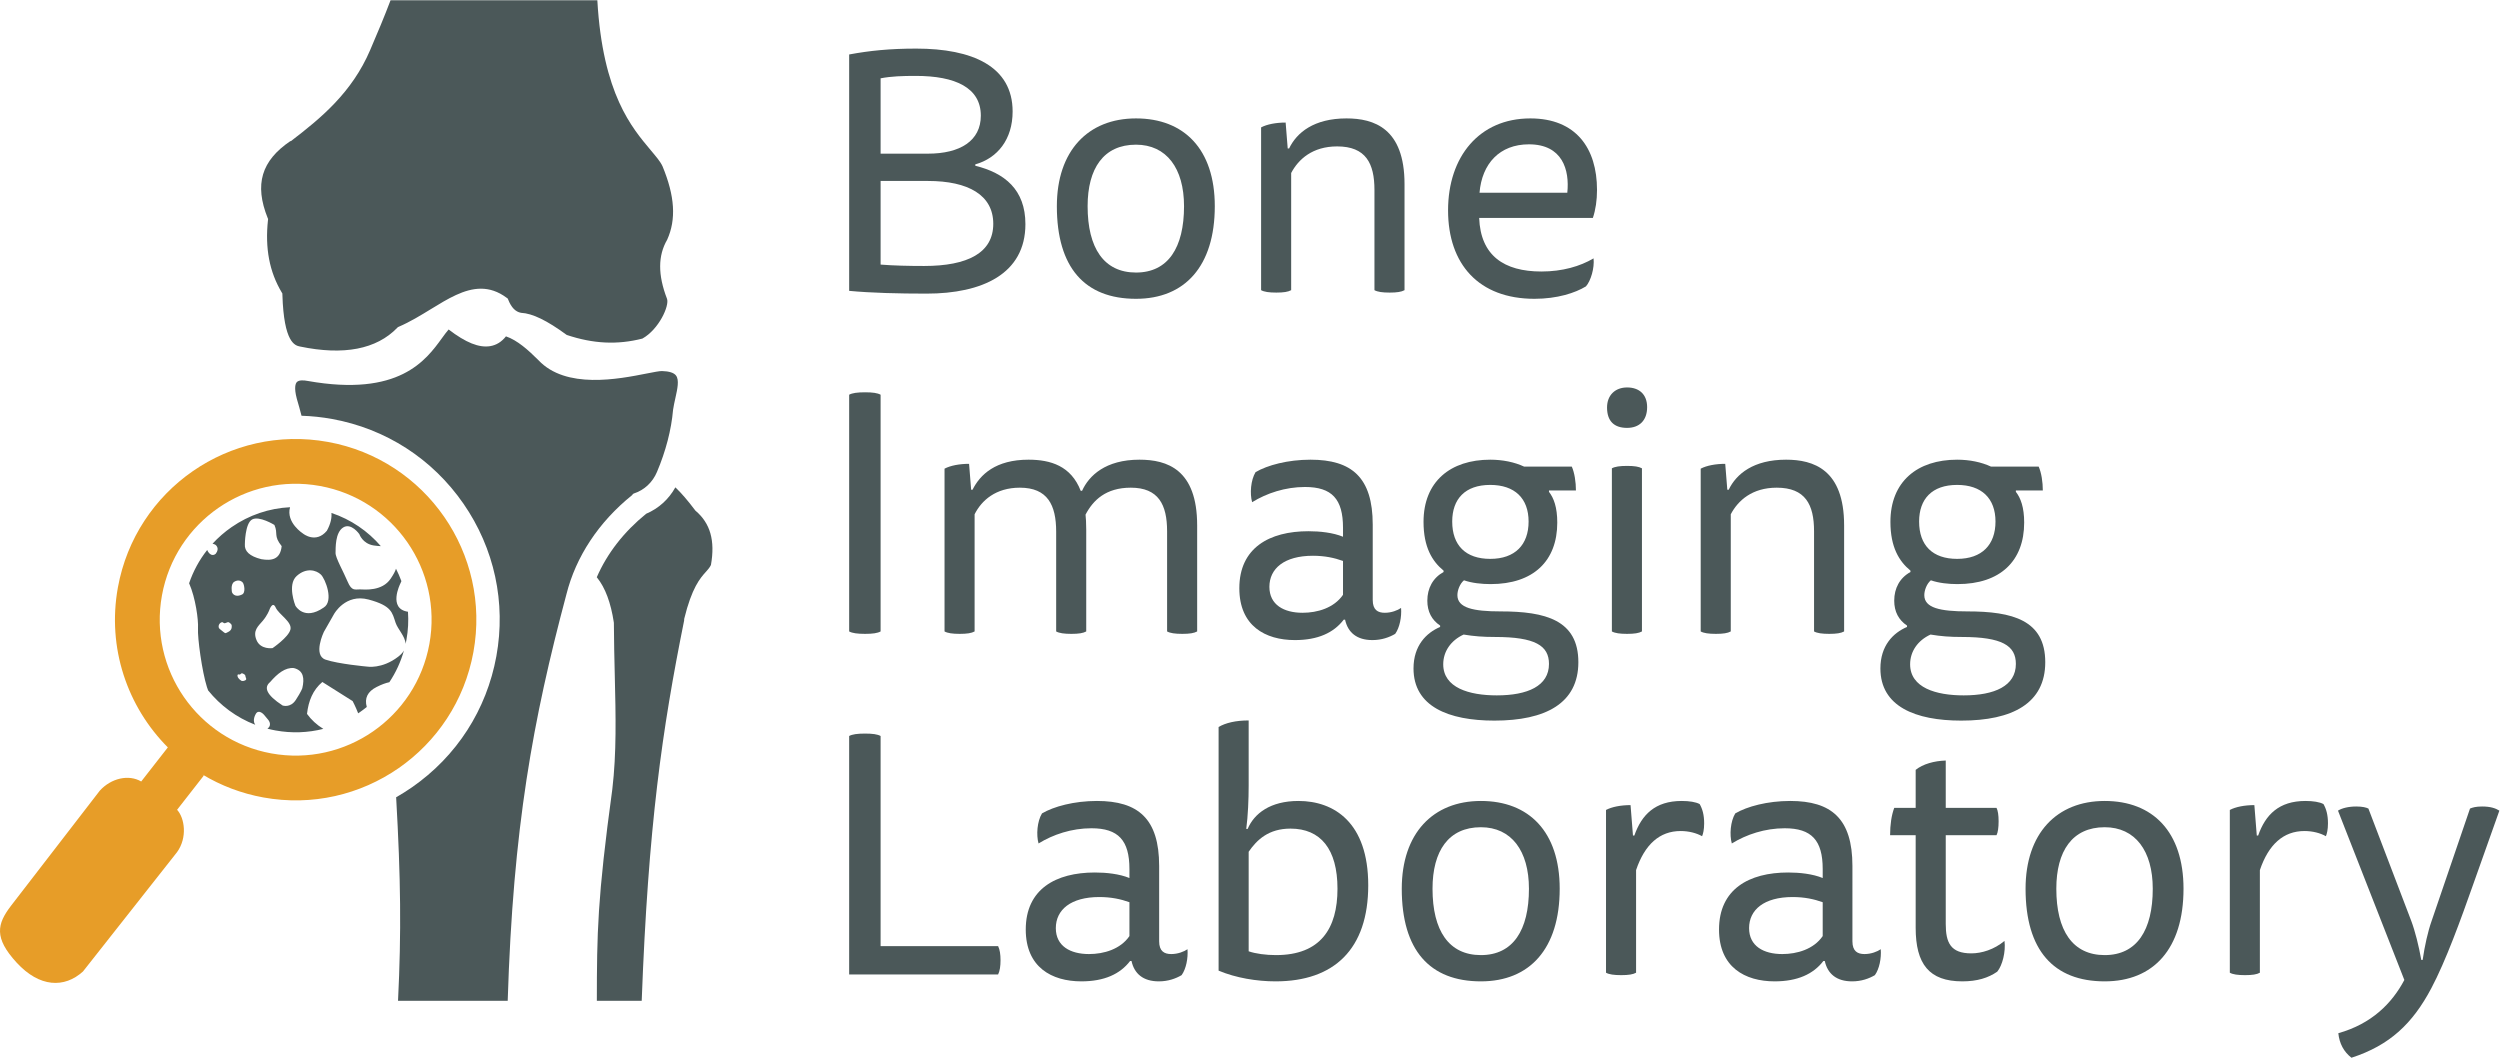
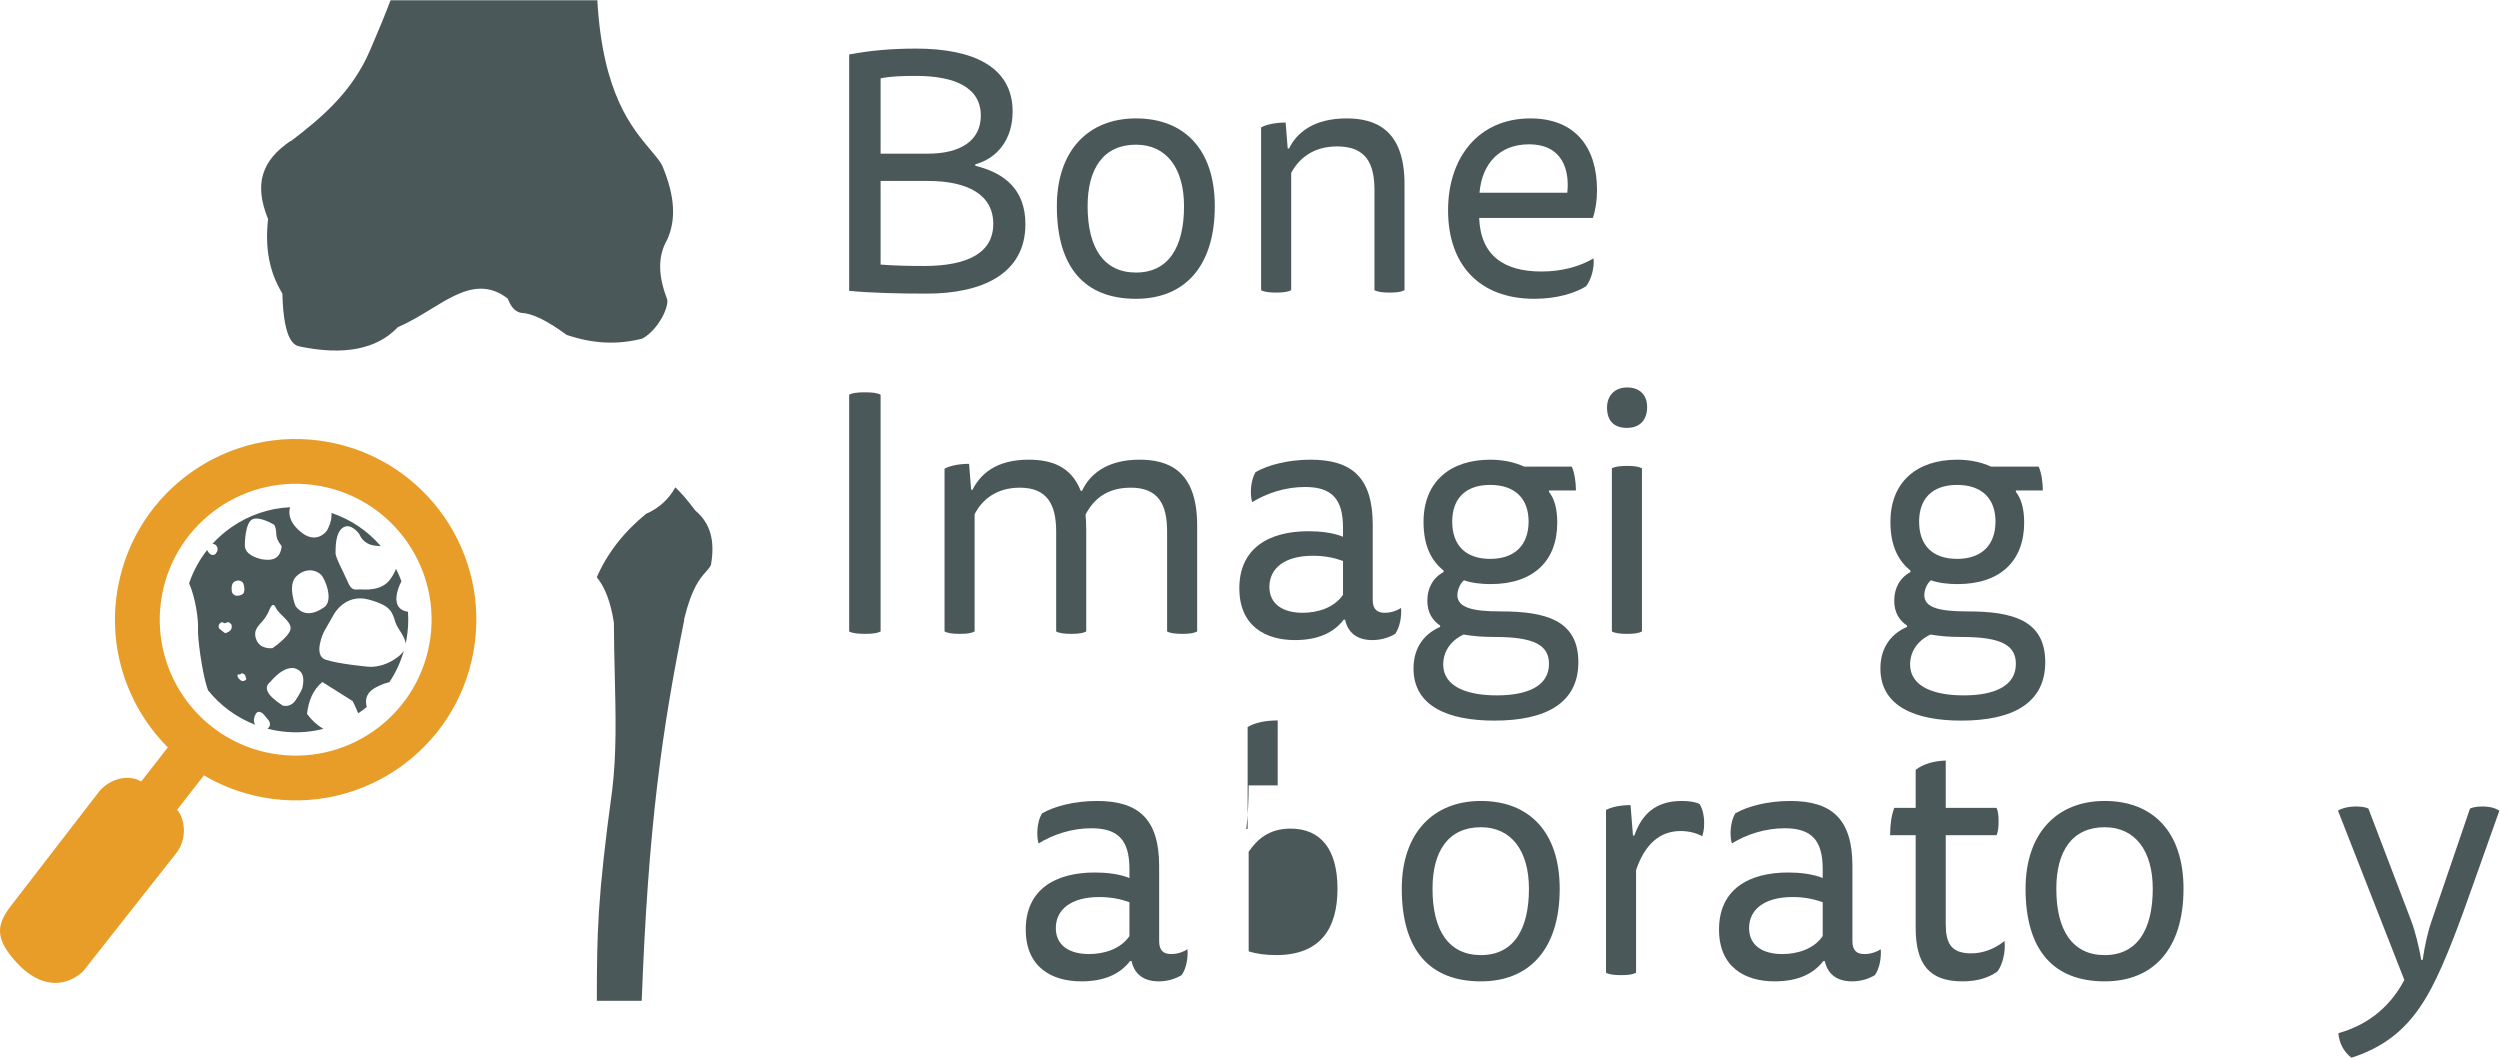
<svg xmlns="http://www.w3.org/2000/svg" viewBox="0 0 1753.08 741.72" height="741.72" width="1753.08" xml:space="preserve" id="svg2" version="1.1">
  <defs id="defs6" />
  <g transform="matrix(1.333,0,0,-1.333,0,741.72)" id="g10">
    <g transform="scale(0.1)" id="g12">
      <path id="path14" style="fill:#4b5859;fill-opacity:1;fill-rule:nonzero;stroke:none" d="m 3142.34,5562.92 c 28.1,-495.1 183.49,-672.07 280.44,-788.29 28.39,-34.03 50.81,-59.47 62.62,-85.41 64.68,-156.49 72.55,-278.88 24.41,-385.78 -48.94,-83.93 -49.29,-185.3 -1.08,-310.58 14.04,-36.33 -42.69,-161.54 -129.44,-209.72 -131.82,-33.66 -258.45,-27.5 -397.94,19.18 -104.04,76.35 -180.55,113.44 -240.39,116.4 -28.88,5.19 -50.84,27.57 -67.12,68.3 l -2.57,6.43 -5.54,4.14 c -46.02,34.29 -91.11,48.07 -135.83,48.07 -87.68,0 -174.03,-52.9 -263.7,-107.82 -53.61,-32.84 -109.05,-66.8 -168.46,-92.38 l -4.5,-1.94 -3.41,-3.53 c -109.51,-113.23 -281.7,-146.41 -511.81,-98.54 -25.34,5.37 -84.92,18.01 -92.41,272.6 l -0.19,6.38 -3.28,5.48 c -64.83,108.32 -88.51,232.89 -72.4,380.83 l 0.66,5.52 -2.27,5.12 c -70.67,176.93 -33.6,301.15 120.19,405.25 l 1.14,-1.37 c 160.42,122.53 322.03,256.47 417.51,479.04 39.58,91.9 75.36,177.57 107.58,262.61 l 1087.79,0.01" />
      <path id="path16" style="fill:#4b5859;fill-opacity:1;fill-rule:nonzero;stroke:none" d="m 3659.17,2877.31 -2.08,2.06 -1.65,2.33 c -37.29,49.68 -71.56,89.33 -102.65,118.86 -34.97,-62.91 -88.06,-111.04 -153.69,-138.97 -117.14,-94.89 -205.33,-208.67 -259.72,-333.86 l 1.88,-2.39 c 42.63,-52.86 72.15,-132.06 87.76,-235.13 l 0.28,-3.81 c 0.49,-97.69 2.67,-188.57 4.78,-275.95 5.13,-212.81 9.56,-407.11 -12.98,-597.92 -78.71,-575.229 -81.02,-758.35 -81.4,-1112.87 h 236.03 c 34.54,922.65 107.59,1426.94 223.21,2000.68 l 0.21,7.85 c 40.07,164.17 83.66,214.39 115.49,249.34 11.19,12.28 19.47,22.55 25.29,34.61 22.61,128.12 -3.08,219.18 -80.76,285.17" />
-       <path id="path18" style="fill:#4b5859;fill-opacity:1;fill-rule:nonzero;stroke:none" d="m 3555.98,3589.12 c -11.26,14.41 -35.89,22.24 -73.48,23.23 -12.5,0.39 -43.94,-5.69 -80.19,-12.85 -148.56,-29.35 -425.13,-84 -569.95,70.16 -53.4,53.31 -110.8,104.83 -170.72,125.2 -22.6,-28.79 -50.49,-46.08 -83.09,-51.47 -58.25,-9.59 -127.98,18.3 -218.49,87.65 -10.88,-12.26 -22.41,-28.14 -35.16,-45.68 -84.3,-116.12 -225.38,-310.47 -706.26,-225.03 -19.89,3.84 -45.92,5.9 -57.05,-6.02 -6.8,-7.27 -15.85,-28.38 -0.27,-87.43 9.44,-31.78 17.61,-61.54 24.85,-89.63 53.56,-1.65 107.36,-7.29 161.05,-17.05 282.03,-51.25 527.22,-209.26 690.4,-444.92 163.19,-235.67 224.83,-520.77 173.58,-802.79 -51.25,-282.04 -209.26,-527.23 -444.92,-690.41 -26.83,-18.58 -54.32,-35.81 -82.36,-51.74 24.29,-427.211 27.75,-711.871 9.93,-1070.68 h 576.96 c 28.5,913.56 132.44,1476.55 308.98,2138.67 49.44,196.8 169.09,379.72 345.98,521.78 l 3.52,5.28 4.29,2.61 c 56.17,18.15 99.78,59.17 122.85,114.52 46.01,108.52 75.11,220.99 84.16,324.66 l 0.17,1.61 c 3,20.29 7.55,40.83 11.95,60.62 11.01,49.59 21.42,96.46 3.27,119.71" />
      <path id="path20" style="fill:#4b5859;fill-opacity:1;fill-rule:nonzero;stroke:none" d="m 1165.97,2290.71 c 9.74,2.92 7.76,-7.87 19.65,-4.18 11.9,3.68 14.03,8.82 23.02,1.05 8.99,-7.77 12.19,-8.8 9.97,-25.49 -2.22,-16.71 -20.16,-23.32 -24.99,-25.55 -4.84,-2.23 -7.05,-6.13 -16.05,1.65 -8.99,7.77 -23.69,17.62 -25.89,22.37 -5.48,14.25 4.55,27.22 14.29,30.15 z m 66.27,213.08 c 20.91,13.19 38.5,4.38 45.47,-5.1 6.97,-9.49 15.96,-53.81 -5.42,-62.32 -41.12,-19.05 -51.99,12.6 -51.99,12.6 0,0 -8.98,41.63 11.94,54.82 z m 59.29,-498.95 c 0.96,-6.14 8.83,-14.03 -1.84,-19.67 -10.68,-5.63 -18.96,-2.54 -18.96,-2.54 0,0 -17.86,9.8 -21.14,24.07 -2.29,9.95 4.19,11.57 7.58,9.2 11.95,-1.38 8.55,10.78 21.24,4.88 12.69,-5.89 12.16,-9.8 13.12,-15.94 z m -3.43,696.2 c 0,0 0.51,109.77 38.04,130.51 37.53,20.74 117.4,-28.7 117.4,-28.7 20.86,-47.27 -6.24,-55.9 38.23,-111.55 -7.1,-69.56 -51.51,-78.43 -107.48,-68.51 -61.92,15.48 -88.75,42.17 -86.19,78.25 z m 239.65,-448.79 c -10.47,-40.77 -94.06,-97.45 -94.06,-97.45 0,0 -62.68,-9.17 -84.09,41.73 -21.4,50.9 8.99,73.85 32.83,102.18 23.84,28.32 33.95,55.47 33.95,55.47 0,0 17.16,51.43 33.85,14.23 16.69,-37.2 87.98,-75.39 77.52,-116.16 z m 32.87,281.95 c 51.14,46.21 103.65,30.41 127.32,7.68 23.67,-22.72 69.52,-140.13 14.84,-173.71 -103.82,-71.95 -148.77,9.77 -148.77,9.77 0,0 -44.53,110.05 6.61,156.26 z m 29.68,-590.15 c 0,0 -5.42,-17.58 -34.17,-61.71 -28.74,-44.13 -69.6,-29.28 -69.6,-29.28 -88.14,57.63 -98.36,95.72 -65.7,123.04 39.4,45.65 80.22,77.93 124.95,73.81 51.5,-12.68 56.54,-54.01 44.52,-105.86 z m -548.69,314.88 c -3.07,-50.36 21.17,-227.13 46.93,-308.8 1.91,-6.05 4.04,-11.91 6.26,-17.68 64.1,-79.49 148.81,-142.77 247.83,-180.82 l -4.7,9.03 c 0,0 -8.6,19.24 7.43,47.65 16.03,28.4 43.81,-4.59 43.81,-4.59 l 19.71,-23.62 c 0,0 27.12,-27.97 -2.18,-49.02 14.03,-3.62 28.29,-6.79 42.77,-9.41 v 0 c 84.85,-15.43 170.2,-12.3 251.37,8.31 -35.2,21.5 -63.45,48 -85.81,78.76 7.57,68.11 31.13,126.18 80.71,167.92 l 159.35,-100.51 c 0,0 16.08,-30.29 29.06,-64.34 2.79,1.87 5.59,3.72 8.35,5.65 12.74,8.82 25.05,18.08 36.96,27.75 -12.97,46.03 4.06,81.18 51.83,105.18 25.72,13.1 47.8,21.15 66.94,25.11 33.91,50.8 59.84,106.85 76.75,166.61 -6.13,-10.52 -15.71,-21.25 -29.91,-32.23 -86.56,-66.89 -165.36,-52.12 -165.36,-52.12 0,0 -149.37,13.39 -217.13,36.44 -67.77,23.05 -9.03,145.74 -9.03,145.74 l 53.48,93.86 c 0,0 59.55,109.49 182.03,76.56 122.48,-32.92 123.85,-68.65 141.94,-122.01 11.73,-34.62 50.53,-71.27 52.77,-111.01 1.53,7 2.98,14.03 4.27,21.12 9.05,49.83 11.54,99.34 8.12,147.68 -106.51,15.59 -40.93,146.57 -40.93,146.57 l 6.39,14.4 c -8.21,22.4 -17.74,44.23 -28.53,65.41 -4.07,-13.62 -12.79,-29.85 -27.99,-52.44 -44.97,-66.86 -135.84,-57.13 -161.28,-56.39 -25.45,0.72 -43.2,-11.31 -65.24,41.09 -22.04,52.4 -64.12,125.77 -63.43,150.82 0.69,25.05 -2.47,106.32 39.75,133.55 42.23,27.23 85.41,-34.72 85.41,-34.72 0,0 16.53,-50.16 75.32,-59.61 14.81,-2.38 27.17,-3.06 37.71,-3.56 -67.89,78.77 -156.71,140.17 -259.85,174.65 2.36,-24.96 -3.3,-55.92 -23.94,-93.7 -57.86,-69.68 -125.06,-15.21 -125.06,-15.21 0,0 -91.45,57.84 -68.63,138.98 -109.39,-5.24 -215.39,-40.84 -307.66,-104.73 -36.98,-25.61 -70.49,-54.89 -100.17,-87.24 8.48,-1.53 15.28,-5.65 15.28,-5.65 0,0 25.3,-17.28 1.33,-47.41 -17.78,-15.15 -32.46,1.66 -32.46,1.66 0,0 -8.54,7.77 -12.16,18.52 -41.35,-52.33 -73.52,-111.38 -95.168,-175.15 33.978,-76.91 49.468,-192.5 46.758,-237.05" />
      <path id="path22" style="fill:#e79d28;fill-opacity:1;fill-rule:nonzero;stroke:none" d="m 1427.52,1600.92 c -388.49,70.6 -646.196,442.76 -575.602,831.25 70.598,388.5 442.762,646.2 831.252,575.61 388.5,-70.6 646.21,-442.76 575.61,-831.25 -70.6,-388.5 -442.76,-646.2 -831.26,-575.61 z m 297.75,1638.54 c -516.44,93.85 -1011.188,-248.74 -1105.036,-765.19 -57.867,-318.43 50.25,-628.58 262.692,-841.63 l -140.09,-179.43 c -65.938,38.71 -158.145,17.36 -217.746,-48.08 L 57.602,799 C -15.465,703.242 -32.73,631.191 87.598,500.262 207.926,369.34 338.793,365.199 436.48,453.719 L 931.555,1081.8 c 55.441,76.89 39.539,180 -0.028,222.5 l 140.603,180.09 -6.82,5.38 c 95.85,-57.67 203.53,-99.35 320.11,-120.54 516.46,-93.84 1011.2,248.74 1105.04,765.19 93.85,516.45 -248.74,1011.2 -765.19,1105.04" />
      <path id="path24" style="fill:#4b5859;fill-opacity:1;fill-rule:nonzero;stroke:none" d="m 4632.47,4172.38 c 69.09,-5.45 147.27,-7.27 229.07,-7.27 229.07,0 363.61,69.09 363.61,221.8 0,150.89 -130.9,225.43 -343.61,225.43 h -249.07 z m 0,583.58 h 249.07 c 169.08,0 278.16,67.27 278.16,199.99 0,147.25 -134.53,209.07 -341.79,209.07 -70.9,0 -129.08,-1.82 -185.44,-12.73 z m 498.14,-63.62 c 154.53,-38.18 263.61,-125.45 263.61,-307.25 0,-261.79 -227.25,-365.42 -519.95,-365.42 -147.26,0 -292.7,3.64 -407.23,14.54 v 1243.52 c 107.26,20 214.52,30.91 352.69,30.91 294.52,0 507.22,-92.72 507.22,-330.88 0,-147.26 -79.99,-245.43 -196.34,-278.15 v -7.27" />
      <path id="path26" style="fill:#4b5859;fill-opacity:1;fill-rule:nonzero;stroke:none" d="m 5975.99,4130.57 c 169.07,0 252.7,130.9 252.7,349.05 0,199.99 -92.72,323.61 -252.7,323.61 -170.9,0 -254.53,-125.44 -254.53,-323.61 0,-219.97 85.45,-349.05 254.53,-349.05 z m 414.5,349.05 c 0,-316.33 -158.17,-487.22 -414.5,-487.22 -269.07,0 -416.33,163.62 -416.33,487.22 0,290.89 163.63,461.78 416.33,461.78 252.7,0 414.5,-161.81 414.5,-461.78" />
      <path id="path28" style="fill:#4b5859;fill-opacity:1;fill-rule:nonzero;stroke:none" d="m 6792.28,4037.85 c -16.37,-9.09 -40,-12.72 -78.18,-12.72 -38.18,0 -63.63,3.63 -80,12.72 v 856.28 c 30.91,16.37 78.19,25.46 129.08,25.46 l 10.91,-136.36 h 7.28 c 40,83.63 130.89,158.17 301.78,158.17 143.63,0 305.43,-50.9 305.43,-345.42 v -558.13 c -16.36,-9.09 -40,-12.72 -78.18,-12.72 -38.17,0 -63.62,3.63 -79.99,12.72 v 527.22 c 0,139.99 -45.45,229.07 -196.35,229.07 -129.07,0 -203.61,-67.26 -241.78,-139.98 v -616.31" />
      <path id="path30" style="fill:#4b5859;fill-opacity:1;fill-rule:nonzero;stroke:none" d="m 8244.87,4550.53 c 12.73,119.99 -25.46,254.52 -201.8,254.52 -154.53,0 -247.25,-101.81 -259.97,-254.52 z m -463.6,-132.72 c 7.27,-198.16 130.9,-281.79 327.25,-281.79 110.89,0 203.62,27.27 274.52,69.09 5.46,-50.91 -14.54,-118.17 -40,-147.26 -56.36,-34.54 -150.89,-65.45 -270.88,-65.45 -292.7,0 -454.5,181.8 -454.5,465.41 0,281.79 163.61,483.59 432.68,483.59 239.98,0 350.88,-156.35 350.88,-376.33 0,-54.54 -7.27,-103.62 -21.82,-147.26 h -598.13" />
      <path id="path32" style="fill:#4b5859;fill-opacity:1;fill-rule:nonzero;stroke:none" d="m 4467.04,3487.88 c 16.36,9.09 43.63,12.72 83.62,12.72 40,0 65.45,-3.63 81.81,-12.72 V 2242.54 c -16.36,-9.09 -41.81,-12.72 -81.81,-12.72 -39.99,0 -67.26,3.63 -83.62,12.72 v 1245.34" />
      <path id="path34" style="fill:#4b5859;fill-opacity:1;fill-rule:nonzero;stroke:none" d="m 5126.95,2242.54 c -16.35,-9.09 -39.99,-12.72 -78.17,-12.72 -38.18,0 -63.63,3.63 -79.99,12.72 v 856.28 c 30.91,16.37 78.17,25.46 129.08,25.46 l 10.9,-136.35 h 7.28 c 39.99,79.99 121.8,158.16 294.52,158.16 116.35,0 223.61,-32.72 274.51,-163.62 h 7.28 c 36.36,80 123.62,163.62 301.79,163.62 145.43,0 303.6,-50.9 303.6,-345.42 v -558.13 c -16.36,-9.09 -40,-12.72 -78.17,-12.72 -38.18,0 -63.63,3.63 -80,12.72 v 527.22 c 0,139.99 -45.44,229.07 -190.89,229.07 -130.89,0 -198.16,-65.45 -238.15,-141.8 1.81,-10.91 3.63,-49.08 3.63,-79.99 v -534.5 c -16.36,-9.09 -40,-12.72 -78.17,-12.72 -38.18,0 -63.63,3.63 -79.99,12.72 v 525.41 c 0,139.99 -45.46,230.88 -190.89,230.88 -127.27,0 -201.8,-67.26 -238.17,-139.99 v -616.3" />
      <path id="path36" style="fill:#4b5859;fill-opacity:1;fill-rule:nonzero;stroke:none" d="m 7064.96,2613.41 c -45.45,16.37 -96.36,27.28 -158.17,27.28 -150.89,0 -229.07,-67.27 -229.07,-163.62 0,-94.54 76.36,-136.35 174.53,-136.35 78.18,0 165.44,25.45 212.71,94.53 z m 3.63,-309.06 c -52.72,-69.08 -136.34,-107.25 -256.33,-107.25 -156.35,0 -292.7,74.54 -292.7,272.69 0,212.72 158.16,299.97 363.59,299.97 60,0 129.09,-7.26 181.81,-29.08 v 47.27 c 0,150.89 -58.17,214.52 -199.98,214.52 -103.63,0 -201.81,-32.72 -278.15,-79.99 -12.74,45.45 -7.28,116.35 18.17,158.16 61.82,36.36 169.08,65.45 289.06,65.45 216.35,0 327.25,-92.72 327.25,-341.78 v -396.33 c 0,-52.72 27.27,-67.26 63.63,-67.26 34.54,0 67.27,12.72 85.44,25.45 3.64,-47.27 -7.26,-103.63 -30.9,-136.35 -30.91,-18.18 -70.91,-32.72 -119.99,-32.72 -81.81,0 -129.08,39.99 -143.62,107.25 h -7.28" />
      <path id="path38" style="fill:#4b5859;fill-opacity:1;fill-rule:nonzero;stroke:none" d="m 7839.43,2624.32 c 130.9,0 201.81,74.54 201.81,196.35 0,121.81 -72.72,192.7 -201.81,192.7 -132.7,0 -199.98,-74.53 -199.98,-192.7 0,-125.44 70.91,-196.35 199.98,-196.35 z m -139.98,-398.14 c -67.26,-30.9 -107.26,-89.08 -107.26,-156.35 0,-123.62 136.35,-163.62 281.79,-163.62 161.8,0 274.52,49.09 274.52,165.44 0,96.35 -72.72,141.8 -283.61,141.8 -63.63,0 -110.9,3.65 -165.44,12.73 z m 1.82,285.43 c -21.82,-18.19 -34.54,-52.73 -34.54,-78.18 0,-67.26 83.62,-85.44 227.24,-85.44 236.35,0 409.06,-45.46 409.06,-267.25 0,-216.34 -172.71,-307.24 -441.78,-307.24 -241.8,0 -425.41,74.53 -425.41,274.51 0,119.99 67.27,187.26 139.99,218.17 v 7.27 c -43.63,29.08 -67.27,72.72 -67.27,130.89 0,65.45 29.09,119.99 85.44,150.9 v 7.28 c -59.99,49.08 -105.44,123.62 -105.44,256.33 0,212.71 141.81,327.24 350.87,327.24 65.46,0 127.27,-12.72 178.17,-36.36 h 250.89 c 14.54,-32.72 21.81,-81.81 21.81,-125.44 h -141.8 v -7.27 c 25.45,-32.73 43.63,-81.81 43.63,-161.8 0,-201.81 -125.44,-323.6 -350.87,-323.6 -47.28,0 -98.17,5.45 -139.99,19.99" />
      <path id="path40" style="fill:#4b5859;fill-opacity:1;fill-rule:nonzero;stroke:none" d="m 8479.38,3100.64 c 16.37,9.09 41.82,12.73 80,12.73 38.18,0 61.82,-3.64 78.18,-12.73 v -858.1 c -16.36,-9.09 -40,-12.72 -78.18,-12.72 -38.18,0 -63.63,3.63 -80,12.72 z m 185.44,321.79 c 0,-70.91 -41.81,-109.08 -105.44,-109.08 -69.08,0 -105.44,36.36 -105.44,107.26 0,65.45 43.63,105.45 105.44,105.45 63.63,0 105.44,-36.36 105.44,-103.63" />
-       <path id="path42" style="fill:#4b5859;fill-opacity:1;fill-rule:nonzero;stroke:none" d="m 9104.77,2242.54 c -16.36,-9.09 -39.99,-12.72 -78.17,-12.72 -38.18,0 -63.63,3.63 -80,12.72 v 856.28 c 30.91,16.37 78.18,25.46 129.08,25.46 l 10.91,-136.35 h 7.28 c 39.99,83.62 130.89,158.16 301.78,158.16 143.63,0 305.42,-50.9 305.42,-345.42 v -558.13 c -16.35,-9.09 -39.99,-12.72 -78.17,-12.72 -38.17,0 -63.62,3.63 -79.99,12.72 v 527.22 c 0,139.99 -45.45,229.07 -196.35,229.07 -129.07,0 -203.61,-67.26 -241.79,-139.99 v -616.3" />
      <path id="path44" style="fill:#4b5859;fill-opacity:1;fill-rule:nonzero;stroke:none" d="m 10295.6,2624.32 c 130.9,0 201.8,74.54 201.8,196.35 0,121.81 -72.8,192.7 -201.8,192.7 -132.7,0 -200,-74.53 -200,-192.7 0,-125.44 70.9,-196.35 200,-196.35 z m -140,-398.14 c -67.3,-30.9 -107.3,-89.08 -107.3,-156.35 0,-123.62 136.4,-163.62 281.8,-163.62 161.8,0 274.5,49.09 274.5,165.44 0,96.35 -72.7,141.8 -283.6,141.8 -63.6,0 -110.9,3.65 -165.4,12.73 z m 1.8,285.43 c -21.8,-18.19 -34.5,-52.73 -34.5,-78.18 0,-67.26 83.6,-85.44 227.2,-85.44 236.3,0 409.1,-45.46 409.1,-267.25 0,-216.34 -172.8,-307.24 -441.8,-307.24 -241.8,0 -425.43,74.53 -425.43,274.51 0,119.99 67.27,187.26 140.03,218.17 v 7.27 c -43.67,29.08 -67.31,72.72 -67.31,130.89 0,65.45 29.09,119.99 85.41,150.9 v 7.28 c -59.95,49.08 -105.4,123.62 -105.4,256.33 0,212.71 141.8,327.24 350.9,327.24 65.4,0 127.2,-12.72 178.1,-36.36 h 250.9 c 14.6,-32.72 21.8,-81.81 21.8,-125.44 h -141.8 v -7.27 c 25.5,-32.73 43.7,-81.81 43.7,-161.8 0,-201.81 -125.5,-323.6 -350.9,-323.6 -47.3,0 -98.2,5.45 -140,19.99" />
-       <path id="path46" style="fill:#4b5859;fill-opacity:1;fill-rule:nonzero;stroke:none" d="M 4467.04,438.141 V 1692.57 c 16.36,9.09 43.63,12.73 83.62,12.73 40,0 65.45,-3.64 81.81,-12.73 V 587.219 h 618.13 c 9.09,-18.18 12.72,-43.629 12.72,-74.539 0,-30.91 -3.63,-56.36 -12.72,-74.539 h -783.56" />
      <path id="path48" style="fill:#4b5859;fill-opacity:1;fill-rule:nonzero;stroke:none" d="m 5941.45,818.109 c -45.46,16.36 -96.36,27.27 -158.17,27.27 -150.9,0 -229.08,-67.27 -229.08,-163.629 0,-94.531 76.36,-136.34 174.54,-136.34 78.17,0 165.43,25.449 212.71,94.539 z m 3.63,-309.058 c -52.72,-69.082 -136.35,-107.27 -256.34,-107.27 -156.35,0 -292.7,74.539 -292.7,272.711 0,212.699 158.16,299.969 363.6,299.969 60,0 129.08,-7.281 181.81,-29.09 v 47.258 c 0,150.901 -58.18,214.531 -199.99,214.531 -103.63,0 -201.8,-32.73 -278.15,-80 -12.73,45.46 -7.27,116.36 18.17,158.18 61.82,36.36 169.08,65.45 289.07,65.45 216.34,0 327.24,-92.73 327.24,-341.79 V 612.672 c 0,-52.723 27.27,-67.262 63.64,-67.262 34.54,0 67.26,12.719 85.44,25.449 3.64,-47.269 -7.28,-103.629 -30.91,-136.347 -30.91,-18.192 -70.9,-32.731 -119.99,-32.731 -81.81,0 -129.08,40 -143.62,107.27 h -7.27" />
-       <path id="path50" style="fill:#4b5859;fill-opacity:1;fill-rule:nonzero;stroke:none" d="m 6568.68,559.949 c 36.36,-12.73 90.9,-20 143.62,-20 234.53,0 323.61,139.992 323.61,349.063 0,209.068 -89.08,316.338 -247.25,316.338 -114.53,0 -176.35,-58.19 -219.98,-121.81 z m 0,872.641 c 0,-74.54 -3.63,-159.98 -12.72,-229.07 h 7.26 c 34.55,81.82 119.99,147.27 267.26,147.27 187.24,0 367.23,-112.73 367.23,-443.61 0,-336.321 -179.99,-505.399 -487.23,-505.399 -99.98,0 -209.07,18.188 -299.97,56.36 V 1739.84 c 36.36,21.81 90.9,34.54 158.17,34.54 v -341.79" />
+       <path id="path50" style="fill:#4b5859;fill-opacity:1;fill-rule:nonzero;stroke:none" d="m 6568.68,559.949 c 36.36,-12.73 90.9,-20 143.62,-20 234.53,0 323.61,139.992 323.61,349.063 0,209.068 -89.08,316.338 -247.25,316.338 -114.53,0 -176.35,-58.19 -219.98,-121.81 z m 0,872.641 c 0,-74.54 -3.63,-159.98 -12.72,-229.07 h 7.26 V 1739.84 c 36.36,21.81 90.9,34.54 158.17,34.54 v -341.79" />
      <path id="path52" style="fill:#4b5859;fill-opacity:1;fill-rule:nonzero;stroke:none" d="m 7790.39,539.949 c 169.07,0 252.71,130.903 252.71,349.063 0,199.978 -92.73,323.598 -252.71,323.598 -170.9,0 -254.52,-125.44 -254.52,-323.598 0,-219.981 85.44,-349.063 254.52,-349.063 z m 414.5,349.063 c 0,-316.34 -158.16,-487.231 -414.5,-487.231 -269.07,0 -416.33,163.629 -416.33,487.231 0,290.878 163.63,461.778 416.33,461.778 252.71,0 414.5,-161.81 414.5,-461.778" />
      <path id="path54" style="fill:#4b5859;fill-opacity:1;fill-rule:nonzero;stroke:none" d="m 8846.65,1350.79 c 40,0 74.54,-5.46 94.53,-16.37 14.55,-25.45 23.64,-56.36 23.64,-101.81 0,-32.72 -5.45,-54.54 -10.9,-67.26 -29.1,16.35 -69.09,27.26 -112.72,27.26 -110.91,0 -189.07,-70.9 -234.53,-205.43 V 447.23 c -16.36,-9.089 -39.99,-12.718 -78.16,-12.718 -38.19,0 -63.64,3.629 -80,12.718 v 856.28 c 30.9,16.37 78.17,25.46 129.08,25.46 l 12.72,-159.99 h 7.28 c 38.17,109.08 109.08,181.81 249.06,181.81" />
      <path id="path56" style="fill:#4b5859;fill-opacity:1;fill-rule:nonzero;stroke:none" d="m 9588.42,818.109 c -45.45,16.36 -96.36,27.27 -158.18,27.27 -150.88,0 -229.06,-67.27 -229.06,-163.629 0,-94.531 76.36,-136.34 174.52,-136.34 78.19,0 165.44,25.449 212.72,94.539 z m 3.63,-309.058 c -52.72,-69.082 -136.35,-107.27 -256.34,-107.27 -156.34,0 -292.69,74.539 -292.69,272.711 0,212.699 158.16,299.969 363.59,299.969 60,0 129.08,-7.281 181.81,-29.09 v 47.258 c 0,150.901 -58.18,214.531 -199.98,214.531 -103.64,0 -201.81,-32.73 -278.16,-80 -12.73,45.46 -7.27,116.36 18.18,158.18 61.81,36.36 169.08,65.45 289.06,65.45 216.35,0 327.25,-92.73 327.25,-341.79 V 612.672 c 0,-52.723 27.26,-67.262 63.63,-67.262 34.54,0 67.25,12.719 85.44,25.449 3.64,-47.269 -7.27,-103.629 -30.91,-136.347 -30.9,-18.192 -70.9,-32.731 -119.98,-32.731 -81.82,0 -129.08,40 -143.62,107.27 h -7.28" />
      <path id="path58" style="fill:#4b5859;fill-opacity:1;fill-rule:nonzero;stroke:none" d="m 10077.5,1314.42 v 199.99 c 38.2,30.9 98.2,47.27 158.2,49.08 v -249.07 h 267.2 c 7.3,-14.54 10.9,-38.17 10.9,-70.9 0,-32.72 -3.6,-58.17 -10.9,-72.72 h -267.2 V 703.57 c 0,-98.16 25.4,-154.531 134.5,-154.531 54.5,0 120,20 174.5,65.453 7.3,-56.363 -10.9,-129.082 -38.2,-161.801 -47.2,-32.722 -105.4,-50.91 -183.6,-50.91 -174.5,0 -245.4,90.899 -245.4,281.789 v 487.23 h -134.54 c 0,54.54 7.27,105.45 21.82,143.62 h 112.72" />
      <path id="path60" style="fill:#4b5859;fill-opacity:1;fill-rule:nonzero;stroke:none" d="m 11072,539.949 c 169,0 252.7,130.903 252.7,349.063 0,199.978 -92.8,323.598 -252.7,323.598 -170.9,0 -254.6,-125.44 -254.6,-323.598 0,-219.981 85.5,-349.063 254.6,-349.063 z m 414.5,349.063 c 0,-316.34 -158.2,-487.231 -414.5,-487.231 -269.1,0 -416.4,163.629 -416.4,487.231 0,290.878 163.6,461.778 416.4,461.778 252.7,0 414.5,-161.81 414.5,-461.778" />
-       <path id="path62" style="fill:#4b5859;fill-opacity:1;fill-rule:nonzero;stroke:none" d="m 12128.2,1350.79 c 40,0 74.6,-5.46 94.6,-16.37 14.5,-25.45 23.6,-56.36 23.6,-101.81 0,-32.72 -5.5,-54.54 -10.9,-67.26 -29.1,16.35 -69.1,27.26 -112.7,27.26 -110.9,0 -189.1,-70.9 -234.6,-205.43 V 447.23 c -16.3,-9.089 -39.9,-12.718 -78.1,-12.718 -38.2,0 -63.7,3.629 -80,12.718 v 856.28 c 30.9,16.37 78.2,25.46 129.1,25.46 l 12.7,-159.99 h 7.3 c 38.1,109.08 109,181.81 249,181.81" />
      <path id="path64" style="fill:#4b5859;fill-opacity:1;fill-rule:nonzero;stroke:none" d="m 12744.5,514.5 c 10.9,74.539 27.3,149.082 47.3,205.441 l 201.8,590.849 c 12.7,5.46 30.9,10.91 63.6,10.91 43.7,0 70.9,-9.1 90.9,-21.82 L 13010,910.828 C 12944.5,725.391 12866.3,509.051 12790,365.43 12691.8,179.988 12571.8,65.449 12370,0.012 12330,30.91 12306.4,74.539 12300.9,129.082 c 174.6,49.09 281.8,156.348 347.3,279.977 l -349.1,890.821 c 20,12.72 54.6,21.82 96.4,21.82 32.7,0 52.7,-5.45 63.6,-10.91 l 225.4,-590.849 c 20,-52.73 40,-132.722 52.8,-205.441 h 7.2" />
    </g>
  </g>
</svg>